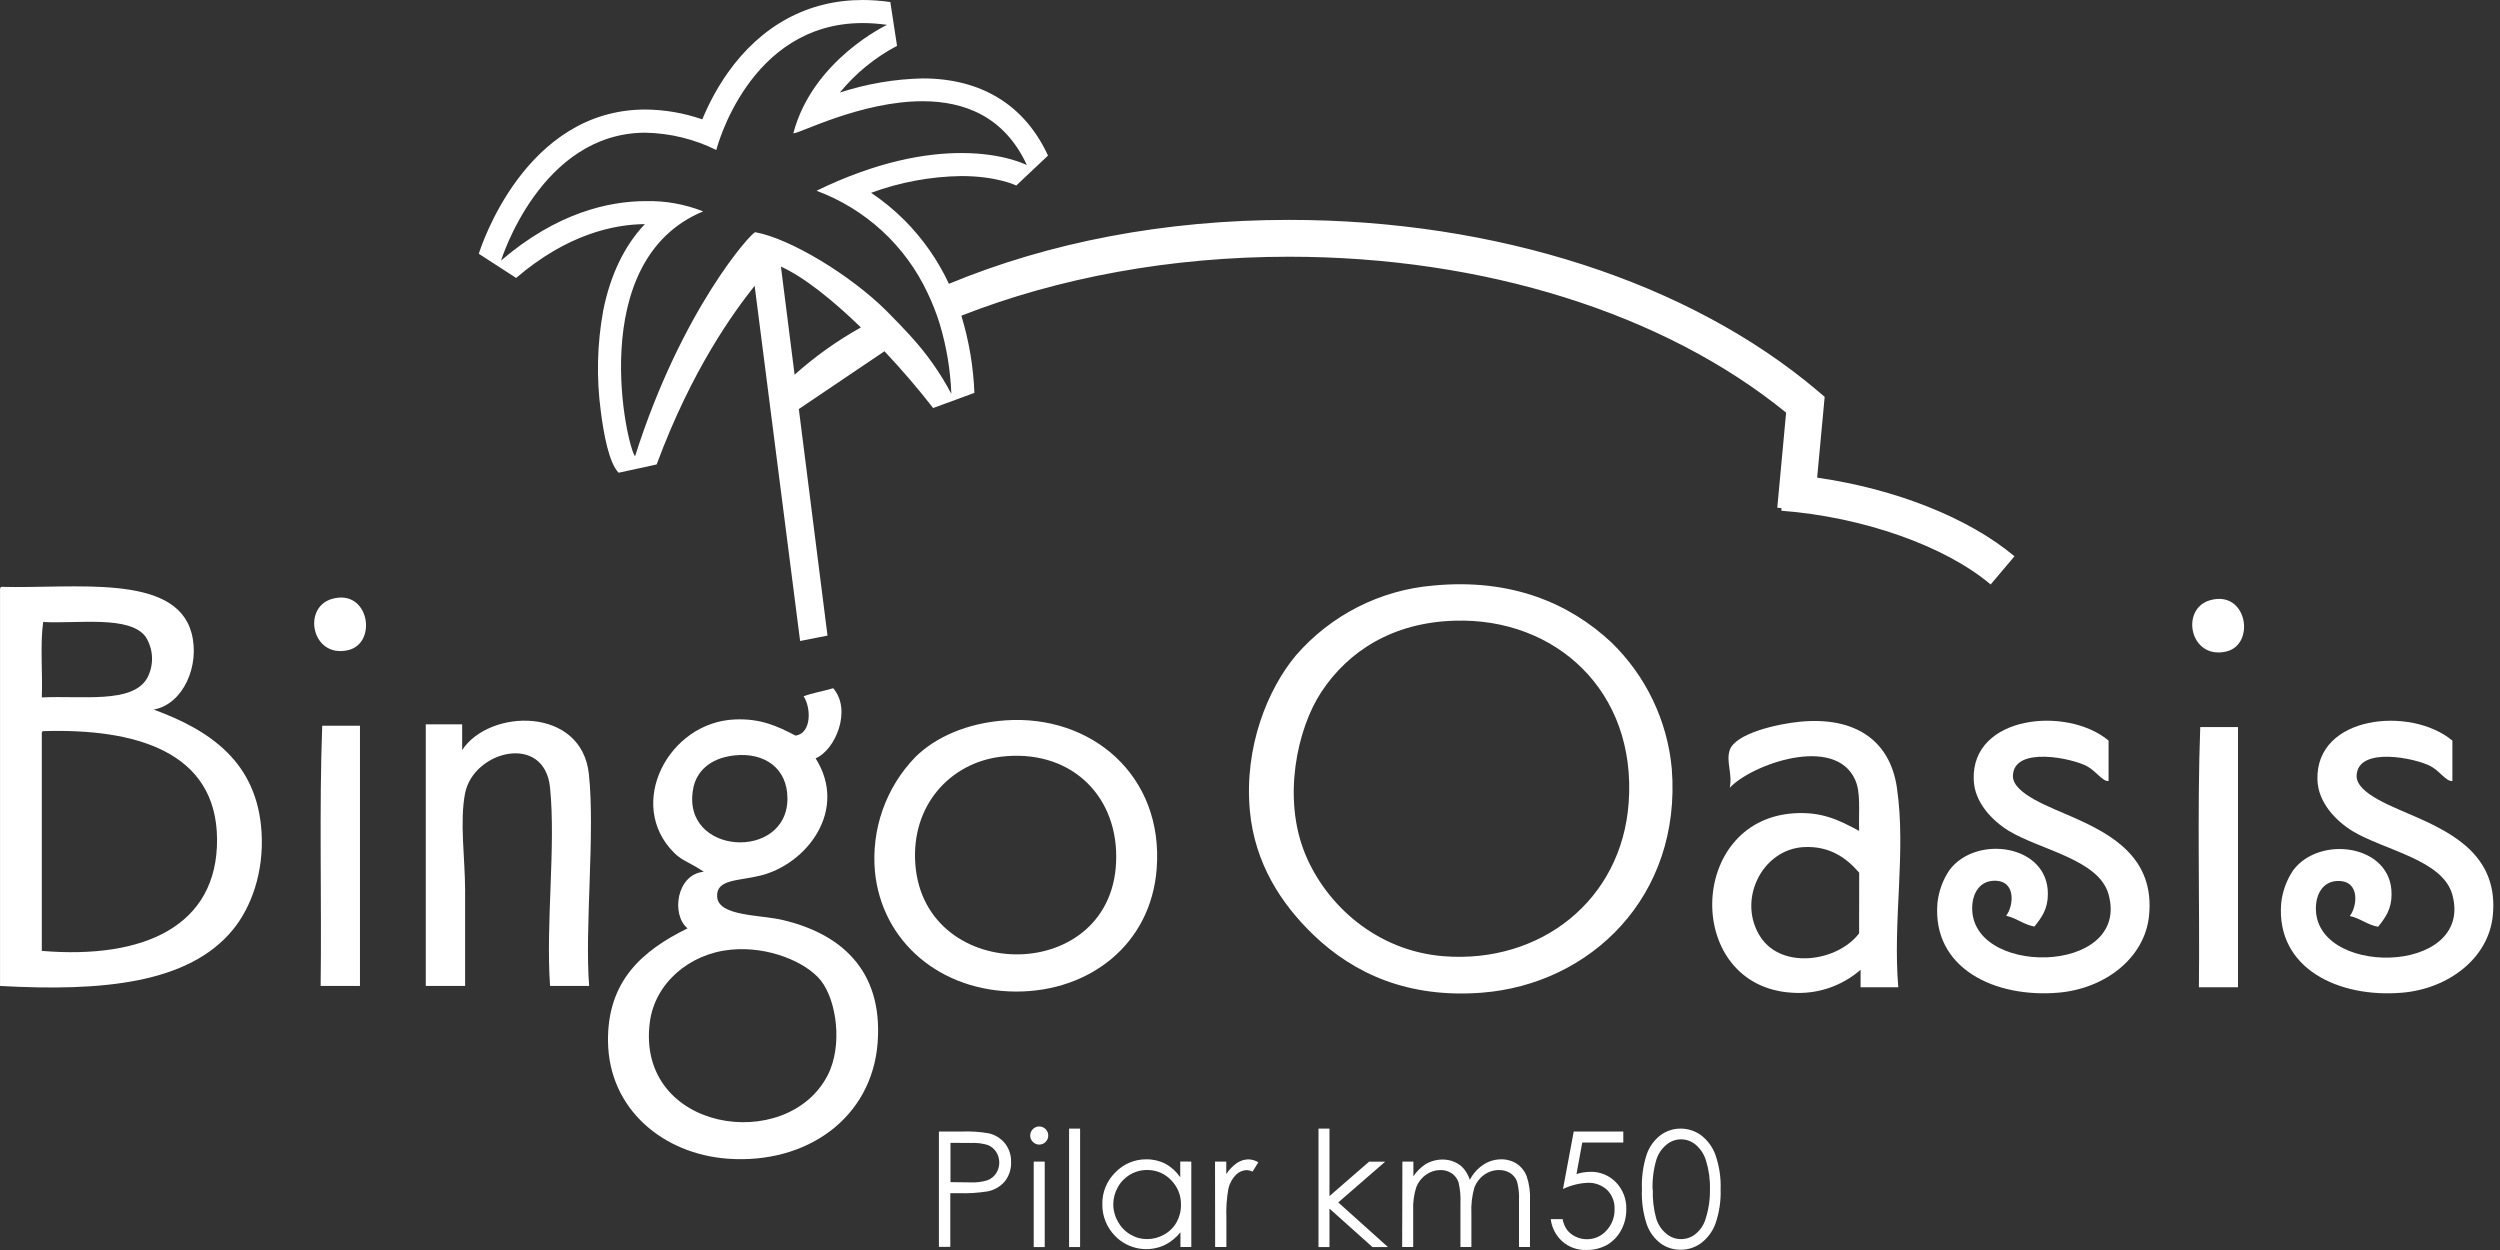
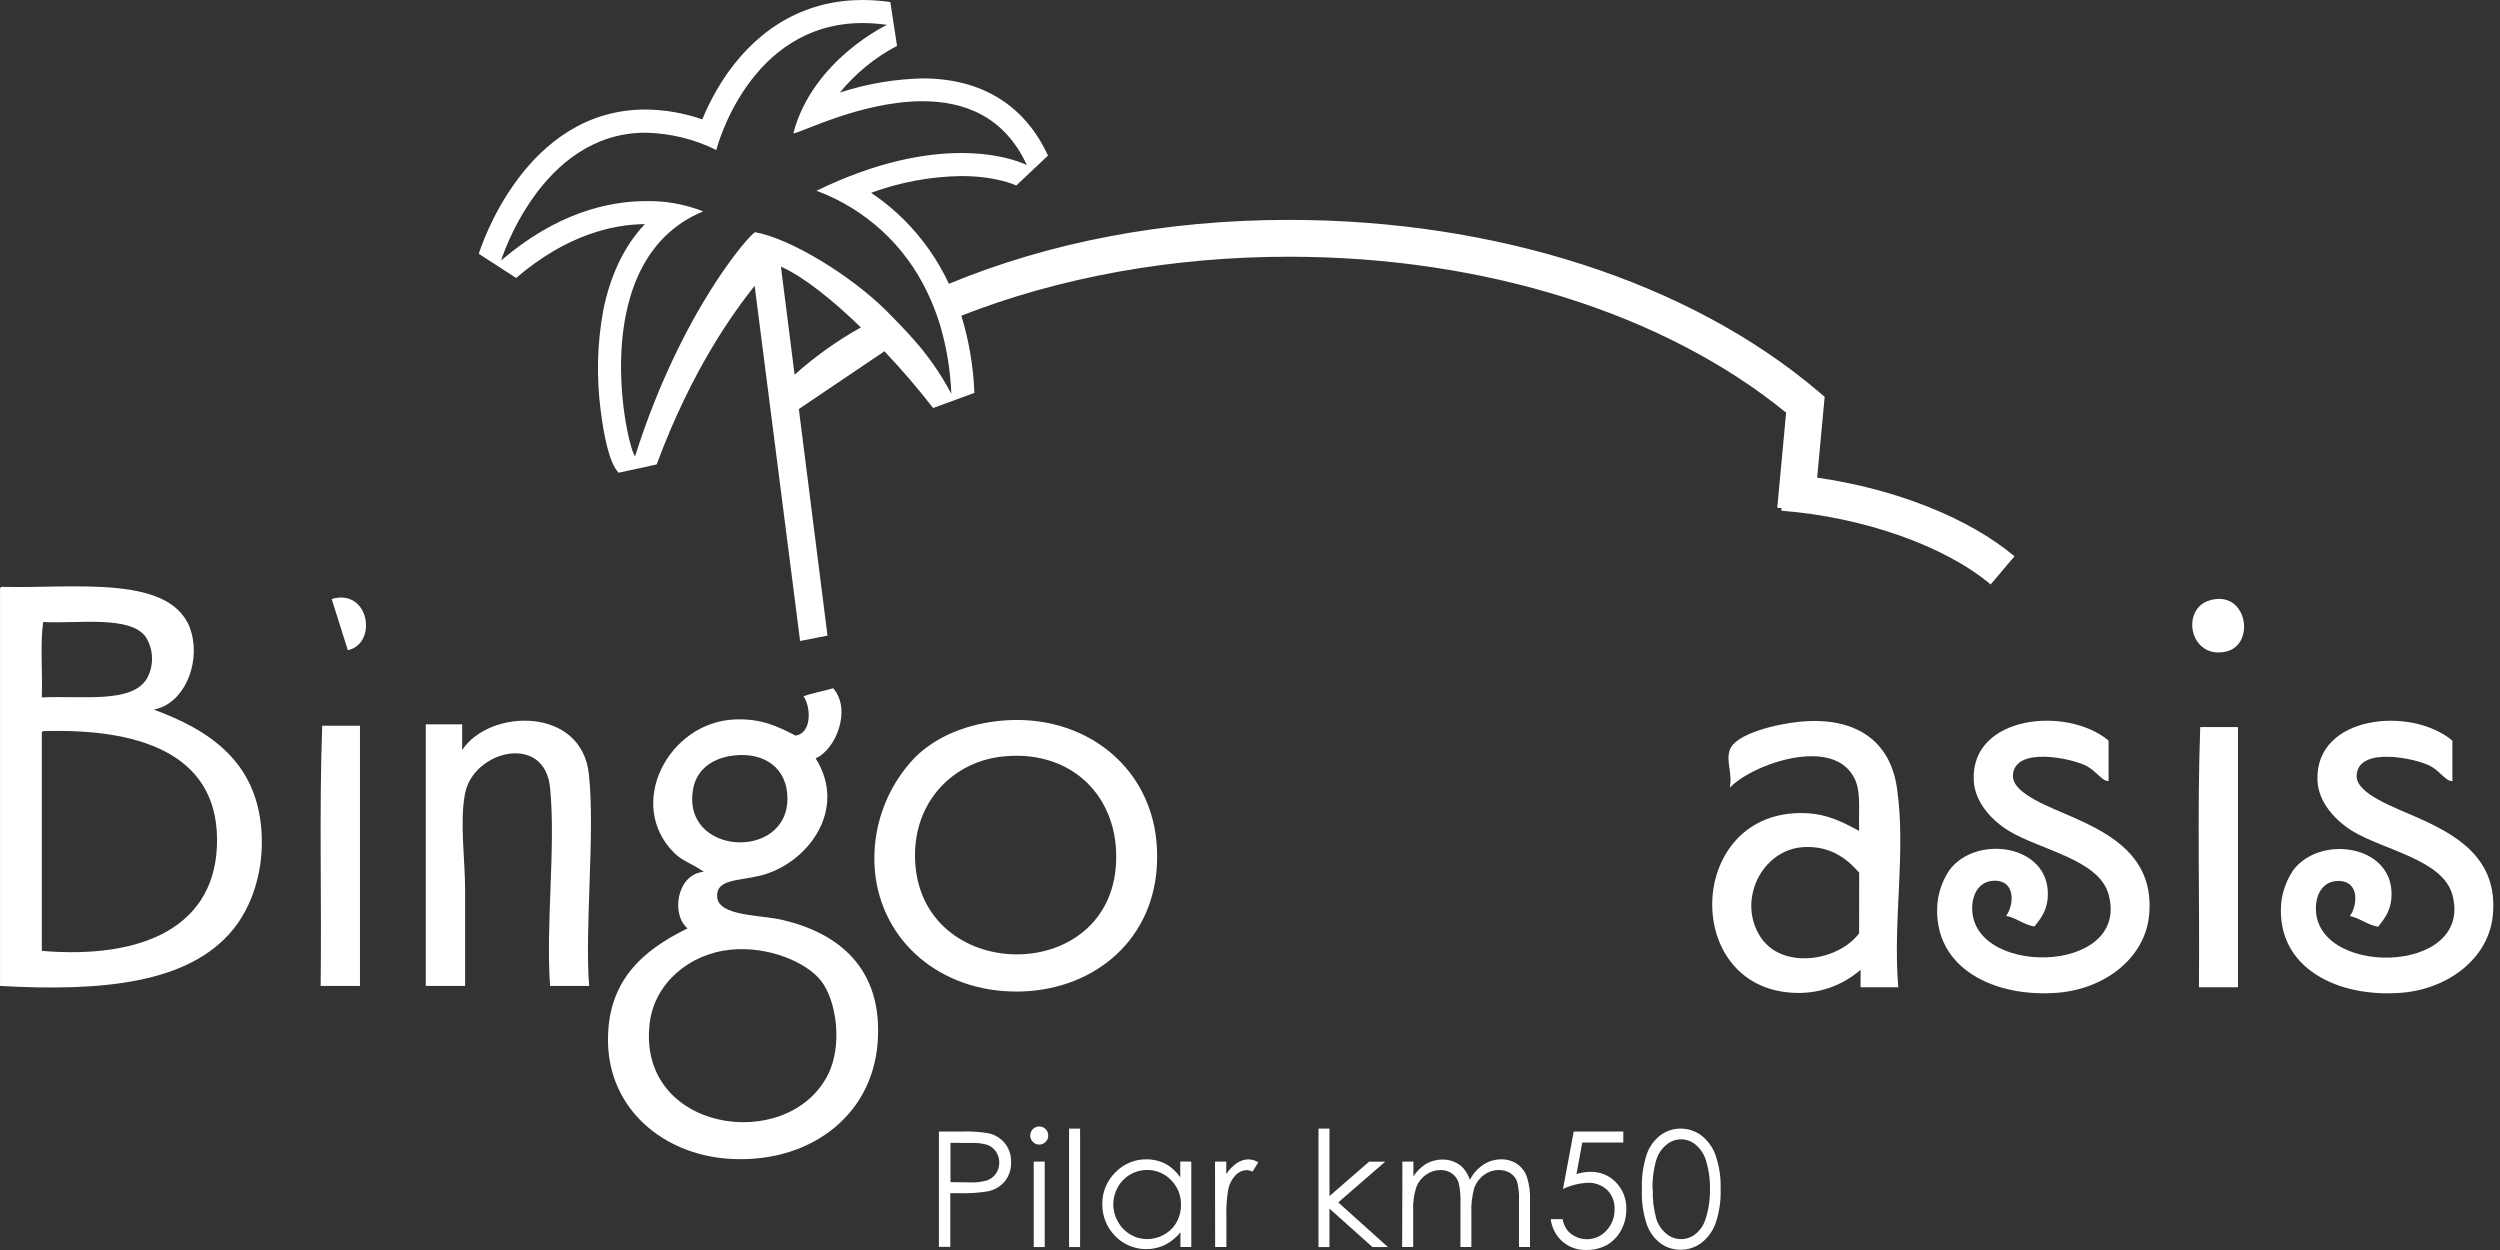
<svg xmlns="http://www.w3.org/2000/svg" width="90" height="45" viewBox="0 0 90 45" fill="none">
  <rect x="0" y="0" width="90" height="45" fill="#333333" stroke="none" />
  <path d="M33.801 40.735H34.629C34.951 40.723 35.273 40.744 35.59 40.798C35.818 40.849 36.022 40.974 36.172 41.152C36.327 41.346 36.407 41.589 36.399 41.837C36.408 42.085 36.33 42.328 36.177 42.524C36.022 42.71 35.808 42.837 35.57 42.887C35.22 42.944 34.864 42.967 34.509 42.954H34.211V44.888H33.801V40.735ZM34.217 41.142V42.557L34.925 42.566C35.136 42.577 35.347 42.551 35.549 42.489C35.677 42.441 35.786 42.353 35.861 42.239C35.936 42.123 35.975 41.988 35.974 41.85C35.974 41.714 35.934 41.581 35.861 41.467C35.789 41.357 35.685 41.271 35.563 41.221C35.367 41.161 35.161 41.136 34.956 41.147L34.217 41.142Z" fill="white" />
  <path d="M37.41 40.552C37.453 40.552 37.496 40.56 37.536 40.577C37.575 40.593 37.612 40.617 37.642 40.648C37.672 40.678 37.697 40.714 37.713 40.754C37.729 40.794 37.738 40.837 37.737 40.88C37.738 40.922 37.73 40.964 37.713 41.004C37.697 41.043 37.673 41.078 37.642 41.108C37.612 41.139 37.576 41.164 37.536 41.181C37.496 41.197 37.453 41.206 37.41 41.205C37.368 41.205 37.326 41.197 37.287 41.18C37.248 41.163 37.213 41.139 37.184 41.108C37.153 41.079 37.128 41.043 37.111 41.004C37.095 40.965 37.087 40.922 37.088 40.88C37.087 40.794 37.121 40.711 37.181 40.65C37.242 40.588 37.324 40.553 37.41 40.552ZM37.214 41.818H37.61V44.894H37.214V41.818Z" fill="white" />
  <path d="M38.487 40.63H38.884V44.894H38.487V40.63Z" fill="white" />
  <path d="M42.887 41.817V44.893H42.496V44.362C42.345 44.552 42.155 44.707 41.938 44.817C41.644 44.958 41.312 45.002 40.991 44.945C40.669 44.887 40.373 44.731 40.146 44.497C39.995 44.345 39.877 44.165 39.798 43.967C39.718 43.77 39.68 43.558 39.684 43.344C39.681 43.133 39.72 42.924 39.801 42.728C39.881 42.533 40 42.356 40.151 42.208C40.295 42.056 40.469 41.936 40.663 41.855C40.856 41.773 41.063 41.733 41.273 41.736C41.511 41.733 41.746 41.788 41.958 41.897C42.17 42.015 42.352 42.181 42.489 42.382V41.815L42.887 41.817ZM41.305 42.12C41.089 42.117 40.876 42.173 40.689 42.282C40.502 42.391 40.348 42.548 40.243 42.737C40.135 42.927 40.078 43.141 40.078 43.359C40.078 43.577 40.136 43.791 40.245 43.98C40.35 44.171 40.504 44.331 40.693 44.442C40.874 44.551 41.082 44.608 41.294 44.608C41.51 44.608 41.723 44.551 41.91 44.444C42.098 44.34 42.253 44.187 42.358 43.999C42.464 43.807 42.519 43.591 42.515 43.371C42.518 43.207 42.489 43.045 42.428 42.893C42.367 42.741 42.276 42.602 42.161 42.486C42.051 42.37 41.919 42.277 41.771 42.214C41.624 42.151 41.465 42.119 41.305 42.12Z" fill="white" />
  <path d="M43.741 41.817H44.146V42.267C44.246 42.111 44.375 41.976 44.527 41.87C44.65 41.785 44.796 41.739 44.946 41.737C45.071 41.741 45.193 41.777 45.3 41.842L45.093 42.176C45.028 42.145 44.957 42.127 44.884 42.123C44.741 42.128 44.605 42.185 44.502 42.284C44.363 42.423 44.266 42.599 44.222 42.791C44.16 43.141 44.136 43.497 44.15 43.852V44.893H43.745L43.741 41.817Z" fill="white" />
  <path d="M47.466 40.63H47.861V43.059L49.287 41.82H49.867L48.177 43.287L49.967 44.895H49.409L47.861 43.51V44.895H47.466V40.63Z" fill="white" />
  <path d="M50.486 41.817H50.882V42.348C50.993 42.179 51.137 42.033 51.305 41.92C51.495 41.804 51.714 41.743 51.937 41.743C52.083 41.743 52.228 41.773 52.361 41.831C52.487 41.884 52.599 41.964 52.689 42.065C52.789 42.186 52.865 42.325 52.914 42.474C53.028 42.252 53.198 42.063 53.407 41.925C53.597 41.801 53.818 41.736 54.045 41.736C54.244 41.733 54.44 41.789 54.607 41.897C54.768 42.008 54.891 42.164 54.961 42.346C55.054 42.625 55.094 42.919 55.08 43.212V44.891H54.684V43.212C54.695 42.983 54.671 42.754 54.613 42.532C54.567 42.409 54.482 42.305 54.372 42.233C54.25 42.157 54.109 42.118 53.965 42.122C53.775 42.12 53.589 42.179 53.434 42.29C53.274 42.403 53.151 42.56 53.08 42.743C52.992 43.049 52.954 43.368 52.97 43.686V44.891H52.576V43.316C52.588 43.062 52.565 42.808 52.507 42.561C52.462 42.431 52.377 42.319 52.264 42.24C52.143 42.16 52.001 42.118 51.855 42.122C51.671 42.122 51.492 42.179 51.342 42.286C51.182 42.396 51.059 42.552 50.988 42.732C50.899 43.009 50.861 43.299 50.875 43.589V44.891H50.478L50.486 41.817Z" fill="white" />
  <path d="M58.439 40.734V41.131H56.961L56.754 42.265C56.912 42.216 57.076 42.189 57.241 42.186C57.415 42.18 57.588 42.211 57.75 42.276C57.911 42.342 58.057 42.44 58.177 42.566C58.301 42.695 58.397 42.848 58.461 43.015C58.524 43.182 58.554 43.361 58.547 43.539C58.549 43.802 58.484 44.061 58.358 44.292C58.24 44.513 58.062 44.697 57.845 44.822C57.614 44.945 57.357 45.006 57.096 44.999C56.783 45.008 56.478 44.897 56.243 44.69C56.011 44.482 55.863 44.197 55.827 43.888H56.254C56.278 44.029 56.334 44.163 56.416 44.279C56.498 44.382 56.603 44.465 56.722 44.52C56.847 44.581 56.984 44.612 57.123 44.612C57.256 44.614 57.388 44.587 57.51 44.534C57.632 44.48 57.741 44.401 57.83 44.302C58.027 44.092 58.133 43.813 58.124 43.525C58.129 43.399 58.109 43.274 58.063 43.156C58.018 43.039 57.949 42.932 57.861 42.842C57.766 42.754 57.655 42.685 57.533 42.64C57.411 42.595 57.282 42.575 57.153 42.58C56.846 42.596 56.545 42.672 56.268 42.803L56.654 40.736L58.439 40.734Z" fill="white" />
  <path d="M59.109 42.816C59.092 42.385 59.151 41.954 59.286 41.543C59.383 41.273 59.556 41.036 59.785 40.862C59.995 40.709 60.248 40.628 60.507 40.63C60.767 40.63 61.021 40.712 61.232 40.864C61.468 41.042 61.648 41.285 61.751 41.563C61.893 41.965 61.958 42.39 61.942 42.816C61.957 43.237 61.893 43.657 61.755 44.055C61.653 44.333 61.472 44.575 61.236 44.754C61.023 44.909 60.765 44.992 60.502 44.991C60.244 44.994 59.992 44.914 59.783 44.763C59.553 44.589 59.38 44.351 59.284 44.079C59.15 43.672 59.09 43.244 59.109 42.816ZM59.502 42.816C59.488 43.174 59.53 43.532 59.627 43.878C59.694 44.093 59.824 44.284 60.001 44.425C60.147 44.544 60.33 44.608 60.519 44.608C60.708 44.608 60.891 44.544 61.038 44.425C61.212 44.283 61.339 44.093 61.402 43.878C61.512 43.535 61.565 43.176 61.558 42.816C61.568 42.468 61.52 42.12 61.418 41.788C61.352 41.559 61.219 41.355 61.036 41.202C60.89 41.082 60.707 41.016 60.518 41.016C60.33 41.016 60.147 41.082 60.001 41.202C59.826 41.343 59.696 41.534 59.629 41.749C59.526 42.099 59.48 42.463 59.493 42.828L59.502 42.816Z" fill="white" />
  <path fill-rule="evenodd" clip-rule="evenodd" d="M0.05 21.127C2.669 21.198 6.306 20.631 6.892 22.778C7.214 23.955 6.593 25.358 5.533 25.544C7.57 26.293 9.262 27.438 9.416 29.96C9.504 31.392 9.051 32.648 8.396 33.455C6.803 35.419 3.65 35.697 0.001 35.494V21.274C-0.001 21.205 -0.001 21.136 0.05 21.127ZM1.505 25.107C2.981 25.038 4.745 25.334 5.29 24.427C5.418 24.196 5.481 23.933 5.473 23.669C5.464 23.404 5.385 23.147 5.243 22.923C4.666 22.145 2.795 22.46 1.554 22.392C1.441 23.198 1.538 24.217 1.505 25.107ZM1.505 26.466V34.232C5.166 34.54 7.839 33.347 7.814 30.202C7.789 27.057 4.882 26.217 1.554 26.321C1.498 26.328 1.501 26.397 1.505 26.466Z" fill="white" />
-   <path fill-rule="evenodd" clip-rule="evenodd" d="M11.94 21.564C13.29 21.164 13.612 23.166 12.522 23.408C11.227 23.697 10.873 21.881 11.94 21.564Z" fill="white" />
+   <path fill-rule="evenodd" clip-rule="evenodd" d="M11.94 21.564C13.29 21.164 13.612 23.166 12.522 23.408Z" fill="white" />
  <path fill-rule="evenodd" clip-rule="evenodd" d="M29.994 24.776C30.678 25.562 30.072 27.004 29.362 27.3C30.542 29.163 29.049 31.108 27.373 31.522C26.576 31.719 25.76 31.644 25.819 32.299C25.881 32.993 27.38 32.927 28.197 33.124C30.171 33.596 31.799 34.846 31.595 37.539C31.388 40.26 29.027 41.916 26.208 41.714C23.879 41.548 21.918 39.932 21.888 37.492C21.862 35.325 23.113 34.223 24.752 33.421C24.155 32.933 24.352 31.474 25.334 31.384C24.909 31.083 24.564 30.998 24.272 30.705C22.515 28.961 24.061 25.995 26.456 25.9C27.396 25.861 27.987 26.144 28.64 26.482C29.218 26.402 29.206 25.484 28.93 25.066C29.263 24.942 29.654 24.88 29.994 24.776ZM24.952 28.407C24.521 30.795 28.348 31.005 28.348 28.747C28.348 27.654 27.523 27.084 26.456 27.193C25.529 27.287 25.052 27.808 24.952 28.407ZM23.392 36.81C22.895 40.737 28.339 41.555 29.799 38.704C30.342 37.642 30.121 36.03 29.556 35.306C29.026 34.632 27.65 34.053 26.305 34.189C24.819 34.333 23.571 35.394 23.392 36.81Z" fill="white" />
  <path fill-rule="evenodd" clip-rule="evenodd" d="M21.209 35.494H19.802C19.645 33.22 20.013 30.471 19.802 28.358C19.604 26.376 17.049 27.022 16.744 28.553C16.542 29.574 16.744 30.933 16.744 32.047V35.494H15.328V26.077H16.638V27.001C17.622 25.505 20.947 25.429 21.2 27.873C21.427 29.972 21.045 33.427 21.209 35.494Z" fill="white" />
  <path fill-rule="evenodd" clip-rule="evenodd" d="M36.206 25.932C39.28 25.723 41.896 27.907 41.641 31.272C41.434 34.011 39.213 35.696 36.593 35.696C33.855 35.696 31.744 33.901 31.498 31.378C31.43 30.626 31.524 29.868 31.775 29.156C32.026 28.444 32.428 27.795 32.953 27.253C33.668 26.546 34.799 26.028 36.206 25.932ZM32.953 31.125C33.294 35.499 40.198 35.466 40.184 30.834C40.184 28.552 38.461 26.941 36.011 27.244C34.209 27.472 32.788 28.992 32.953 31.125Z" fill="white" />
  <path fill-rule="evenodd" clip-rule="evenodd" d="M11.6 26.127H12.959V35.494H11.543C11.584 32.387 11.487 29.151 11.6 26.127Z" fill="white" />
-   <path fill-rule="evenodd" clip-rule="evenodd" d="M51.595 21.08C54.394 20.812 56.493 21.712 58.001 23.118C59.253 24.328 60.028 25.947 60.185 27.681C60.539 32.282 57.256 35.434 53.343 35.737C50.699 35.94 48.742 35.059 47.276 33.648C46.13 32.544 45.169 31.084 44.995 29.185C44.783 26.874 45.648 24.8 46.645 23.603C47.902 22.148 49.678 21.242 51.595 21.08ZM47.567 24.913C46.691 26.246 46.163 28.734 46.984 30.737C47.737 32.572 49.551 34.238 51.984 34.425C55.435 34.691 58.38 32.431 58.633 28.893C58.922 24.869 55.991 22.234 52.372 22.345C50.14 22.409 48.538 23.439 47.567 24.913Z" fill="white" />
  <path fill-rule="evenodd" clip-rule="evenodd" d="M79.55 21.612C80.9 21.214 81.222 23.215 80.132 23.458C78.835 23.746 78.483 21.929 79.55 21.612Z" fill="white" />
  <path fill-rule="evenodd" clip-rule="evenodd" d="M68.338 35.542H66.981V34.912C66.643 35.207 66.25 35.431 65.825 35.573C65.399 35.715 64.95 35.77 64.503 35.737C60.631 35.494 60.725 29.56 64.551 29.281C65.579 29.206 66.211 29.525 66.929 29.913C66.908 29.155 66.993 28.53 66.784 28.069C66.053 26.446 63.068 27.511 62.271 28.359C62.378 27.851 62.128 27.417 62.271 27.001C62.477 26.4 63.992 26.06 64.795 25.982C66.775 25.789 68.041 26.649 68.289 28.359C68.627 30.683 68.135 33.116 68.338 35.542ZM66.931 31.417C66.473 30.886 65.869 30.449 64.942 30.495C63.427 30.571 62.512 32.427 63.388 33.746C64.162 34.909 66.151 34.62 66.928 33.601L66.931 31.417Z" fill="white" />
  <path fill-rule="evenodd" clip-rule="evenodd" d="M75.909 26.661V28.116C75.696 28.144 75.463 27.762 75.134 27.585C74.624 27.302 72.497 26.842 72.465 27.925C72.444 28.583 73.844 29.068 74.649 29.429C75.967 30.019 77.583 30.854 77.365 32.969C77.21 34.496 75.773 35.59 74.114 35.735C71.814 35.935 69.566 34.862 69.746 32.532C69.788 32.097 69.938 31.679 70.184 31.318C71.145 30.038 73.744 30.401 73.723 32.192C73.723 32.71 73.513 33.017 73.238 33.356C72.842 33.284 72.605 33.052 72.219 32.969C72.488 32.631 72.603 31.686 71.784 31.707C71.269 31.719 71.044 32.151 71.007 32.532C70.745 35.186 76.732 35.145 75.907 32.192C75.553 30.937 73.451 30.599 72.316 29.911C71.723 29.546 71.077 28.888 71.054 28.067C70.966 25.748 74.417 25.412 75.909 26.661Z" fill="white" />
  <path fill-rule="evenodd" clip-rule="evenodd" d="M88.286 26.662V28.117C88.07 28.145 87.836 27.763 87.509 27.586C86.999 27.303 84.872 26.843 84.838 27.926C84.819 28.584 86.219 29.069 87.022 29.43C88.341 30.019 89.958 30.855 89.74 32.97C89.585 34.497 88.147 35.591 86.489 35.736C84.189 35.936 81.941 34.863 82.121 32.532C82.164 32.1 82.314 31.685 82.557 31.326C83.52 30.046 86.119 30.409 86.096 32.2C86.096 32.718 85.886 33.024 85.612 33.364C85.215 33.292 84.978 33.06 84.592 32.977C84.861 32.639 84.978 31.694 84.155 31.715C83.642 31.727 83.417 32.159 83.38 32.539C83.118 35.194 89.103 35.154 88.282 32.2C87.928 30.945 85.824 30.607 84.689 29.919C84.097 29.554 83.451 28.896 83.428 28.074C83.353 25.749 86.79 25.413 88.286 26.662Z" fill="white" />
  <path fill-rule="evenodd" clip-rule="evenodd" d="M79.209 26.174H80.568V35.542H79.161C79.193 32.436 79.096 29.201 79.209 26.174Z" fill="white" />
  <path d="M65.417 17.195L65.688 14.287L65.424 14.062C60.803 10.157 53.871 7.916 46.403 7.916C41.922 7.916 37.767 8.723 34.161 10.217C33.765 9.367 33.224 8.593 32.562 7.929C32.194 7.561 31.792 7.23 31.36 6.941C32.402 6.558 33.501 6.354 34.611 6.338C35.894 6.338 36.584 6.677 36.591 6.681H36.583L37.728 5.601C36.891 3.784 35.331 2.823 33.217 2.823C32.203 2.845 31.198 3.017 30.234 3.332C30.801 2.64 31.501 2.068 32.293 1.651L32.052 0.074C31.723 0.026 31.39 0.001 31.057 0C29.089 0 27.408 0.91 26.191 2.632C25.828 3.152 25.524 3.71 25.283 4.297C24.623 4.068 23.93 3.948 23.232 3.943C18.889 3.943 17.303 8.923 17.237 9.136L18.581 10.006C20.425 8.426 22.11 8.077 23.215 8.068C22.474 8.849 21.97 9.911 21.717 11.174C21.496 12.376 21.467 13.605 21.63 14.816C21.733 15.63 21.927 16.675 22.272 17.018L23.639 16.721C24.918 13.273 26.419 11.234 27.167 10.288L28.804 23.076L29.79 22.881L28.758 14.726L31.841 12.645C32.493 13.337 33.1 14.05 33.592 14.689L35.078 14.144C35.042 13.201 34.884 12.268 34.609 11.365C38.117 9.989 42.164 9.242 46.403 9.242C53.42 9.242 59.919 11.284 64.3 14.855L63.982 18.278L64.131 18.292V18.386C67.065 18.611 70.02 19.651 71.663 21.041L72.521 20.027C70.875 18.641 68.229 17.599 65.417 17.195ZM28.606 13.491L28.113 9.597C28.95 9.976 29.987 10.812 30.992 11.787C30.136 12.266 29.334 12.837 28.603 13.491H28.606ZM32.772 12.086C32.505 11.797 32.218 11.495 31.914 11.192C30.627 9.911 28.451 8.587 27.192 8.36C27.068 8.339 24.538 11.141 22.863 16.423C22.58 16.153 21.026 9.38 25.314 7.61C24.66 7.351 23.961 7.225 23.258 7.24C21.916 7.24 20.046 7.658 18.039 9.378C18.039 9.378 19.455 4.777 23.239 4.777C24.123 4.795 24.994 5.007 25.787 5.4C25.787 5.4 26.934 0.83 31.057 0.83C31.35 0.831 31.642 0.853 31.932 0.895C31.932 0.895 29.256 2.154 28.56 4.798C28.565 4.799 28.571 4.799 28.576 4.798C28.796 4.798 31.022 3.644 33.211 3.644C34.691 3.644 36.154 4.175 36.968 5.945C36.968 5.945 36.151 5.509 34.606 5.509C33.34 5.509 31.587 5.801 29.394 6.867C31.158 7.521 32.595 8.842 33.393 10.546C33.569 10.913 33.717 11.292 33.836 11.68C34.078 12.492 34.216 13.331 34.248 14.178C33.848 13.419 33.351 12.716 32.769 12.086H32.772Z" fill="white" />
</svg>